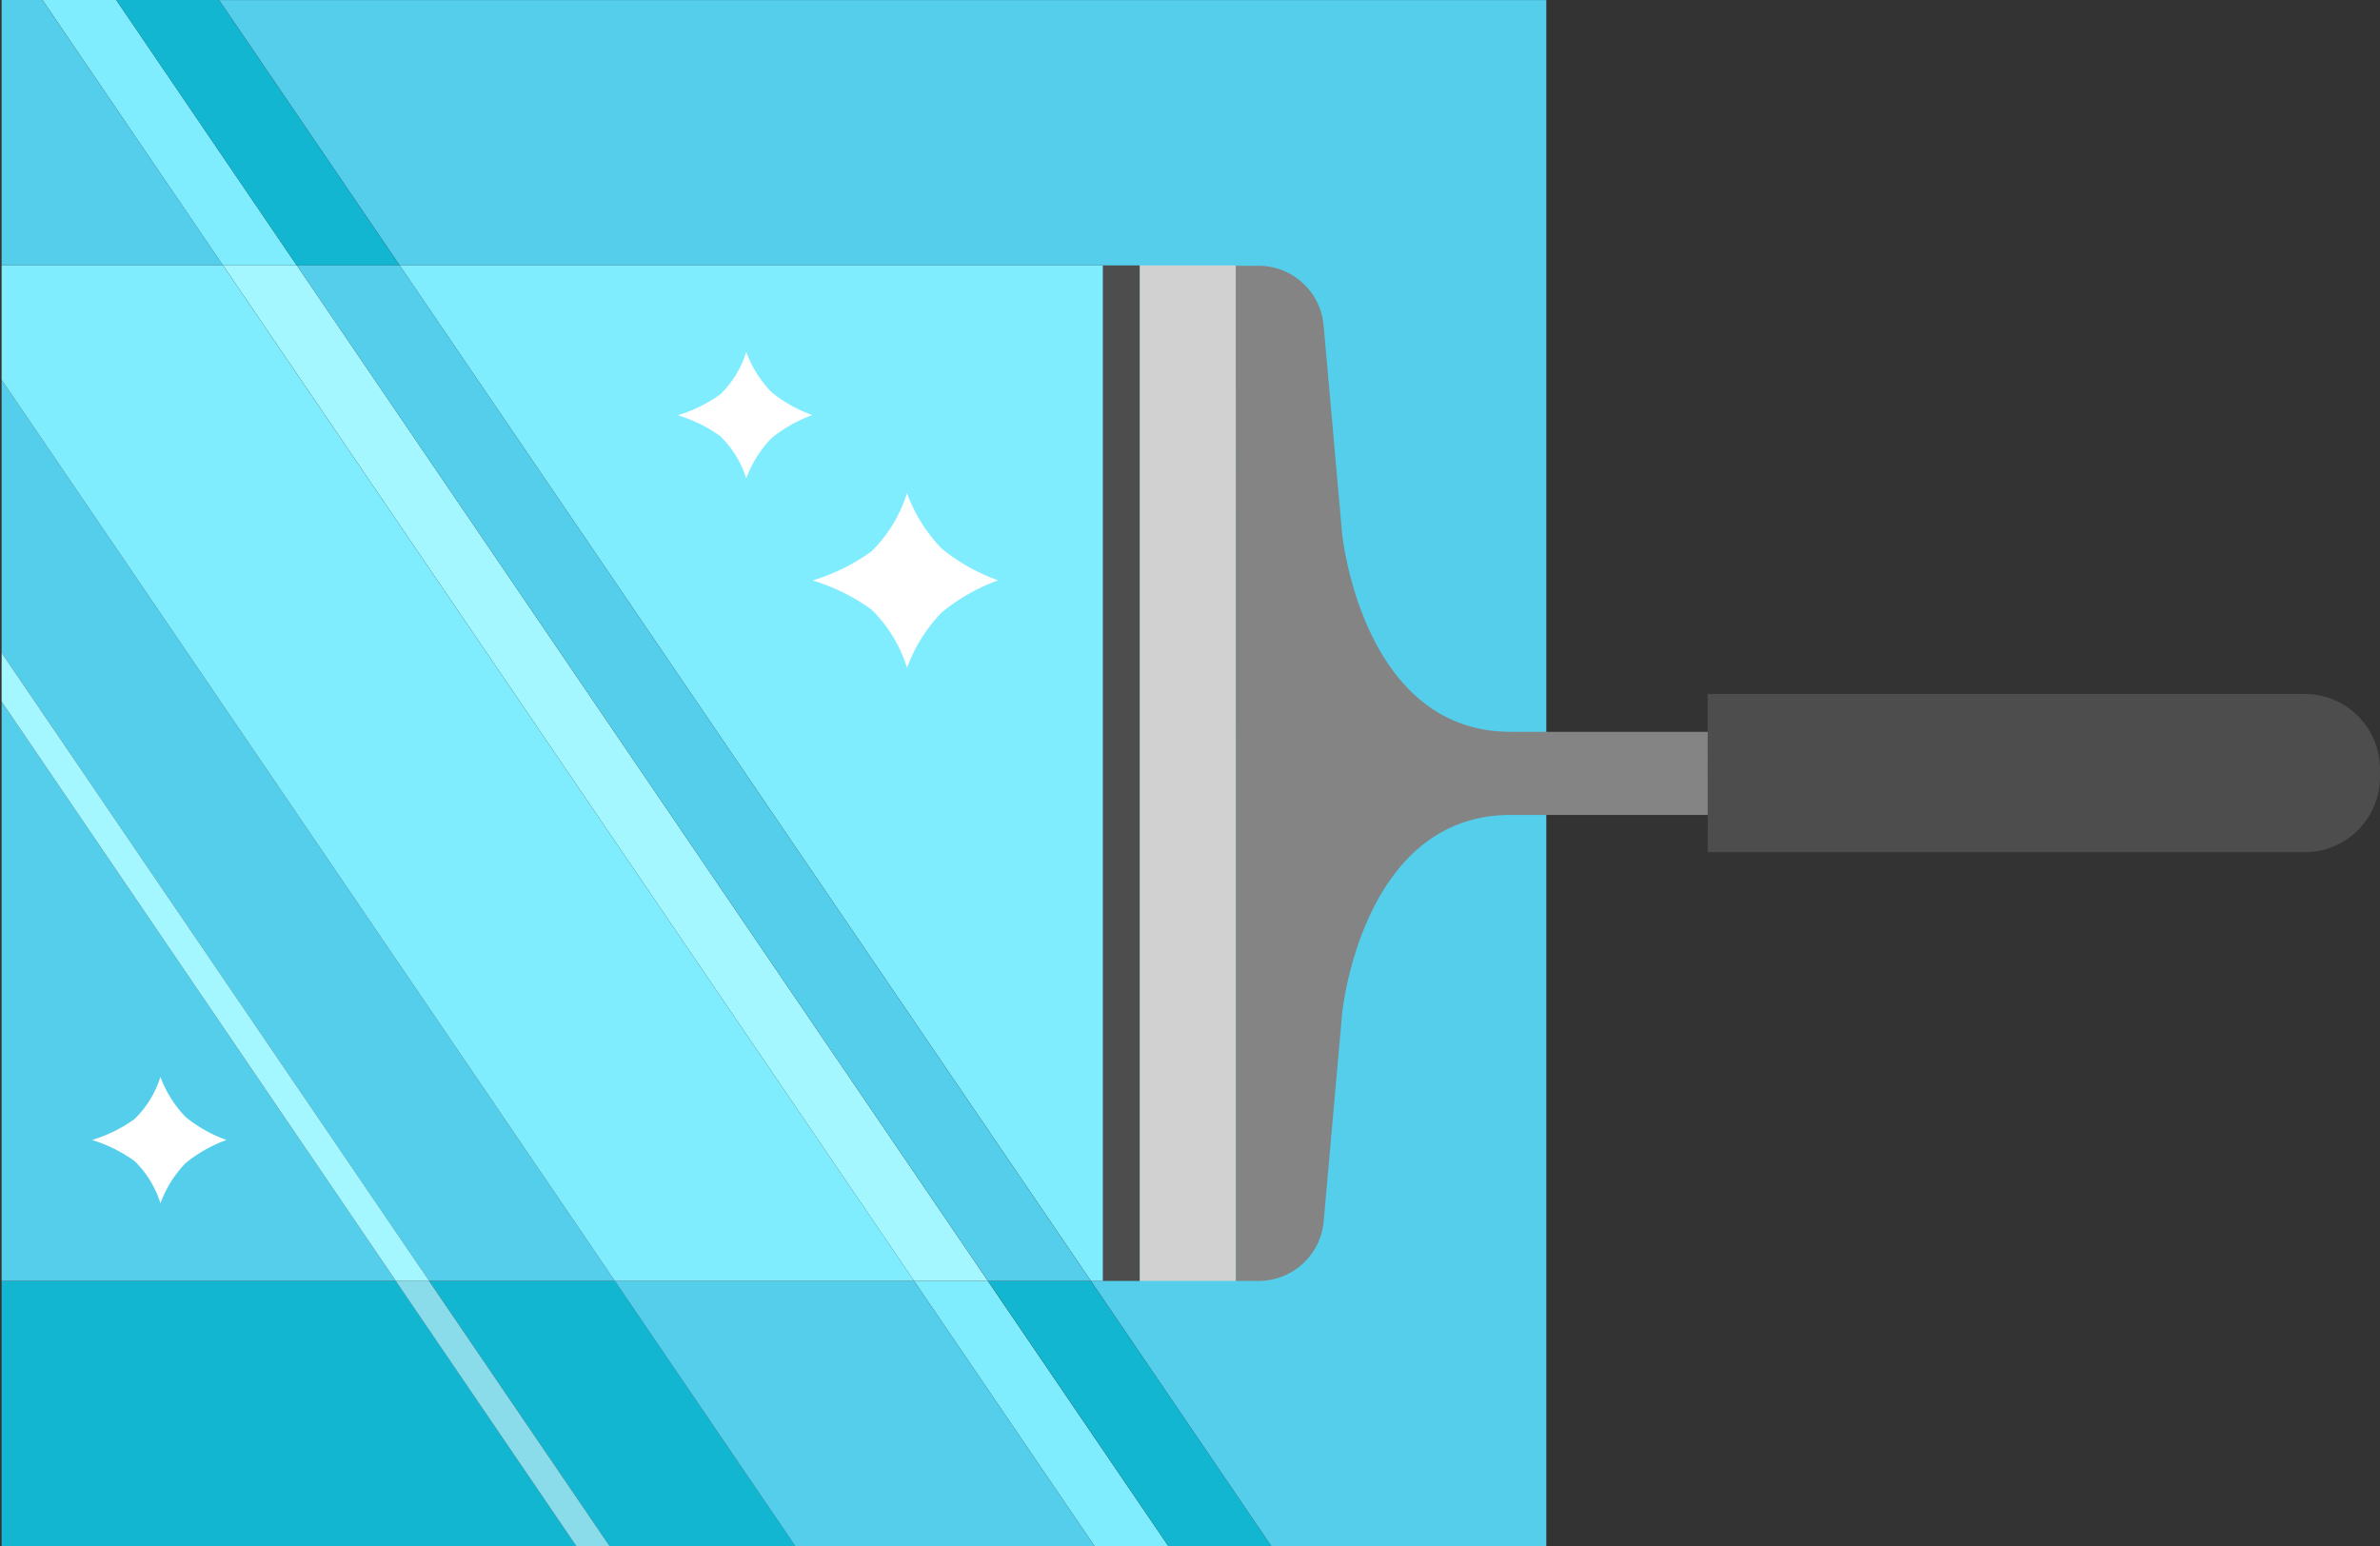
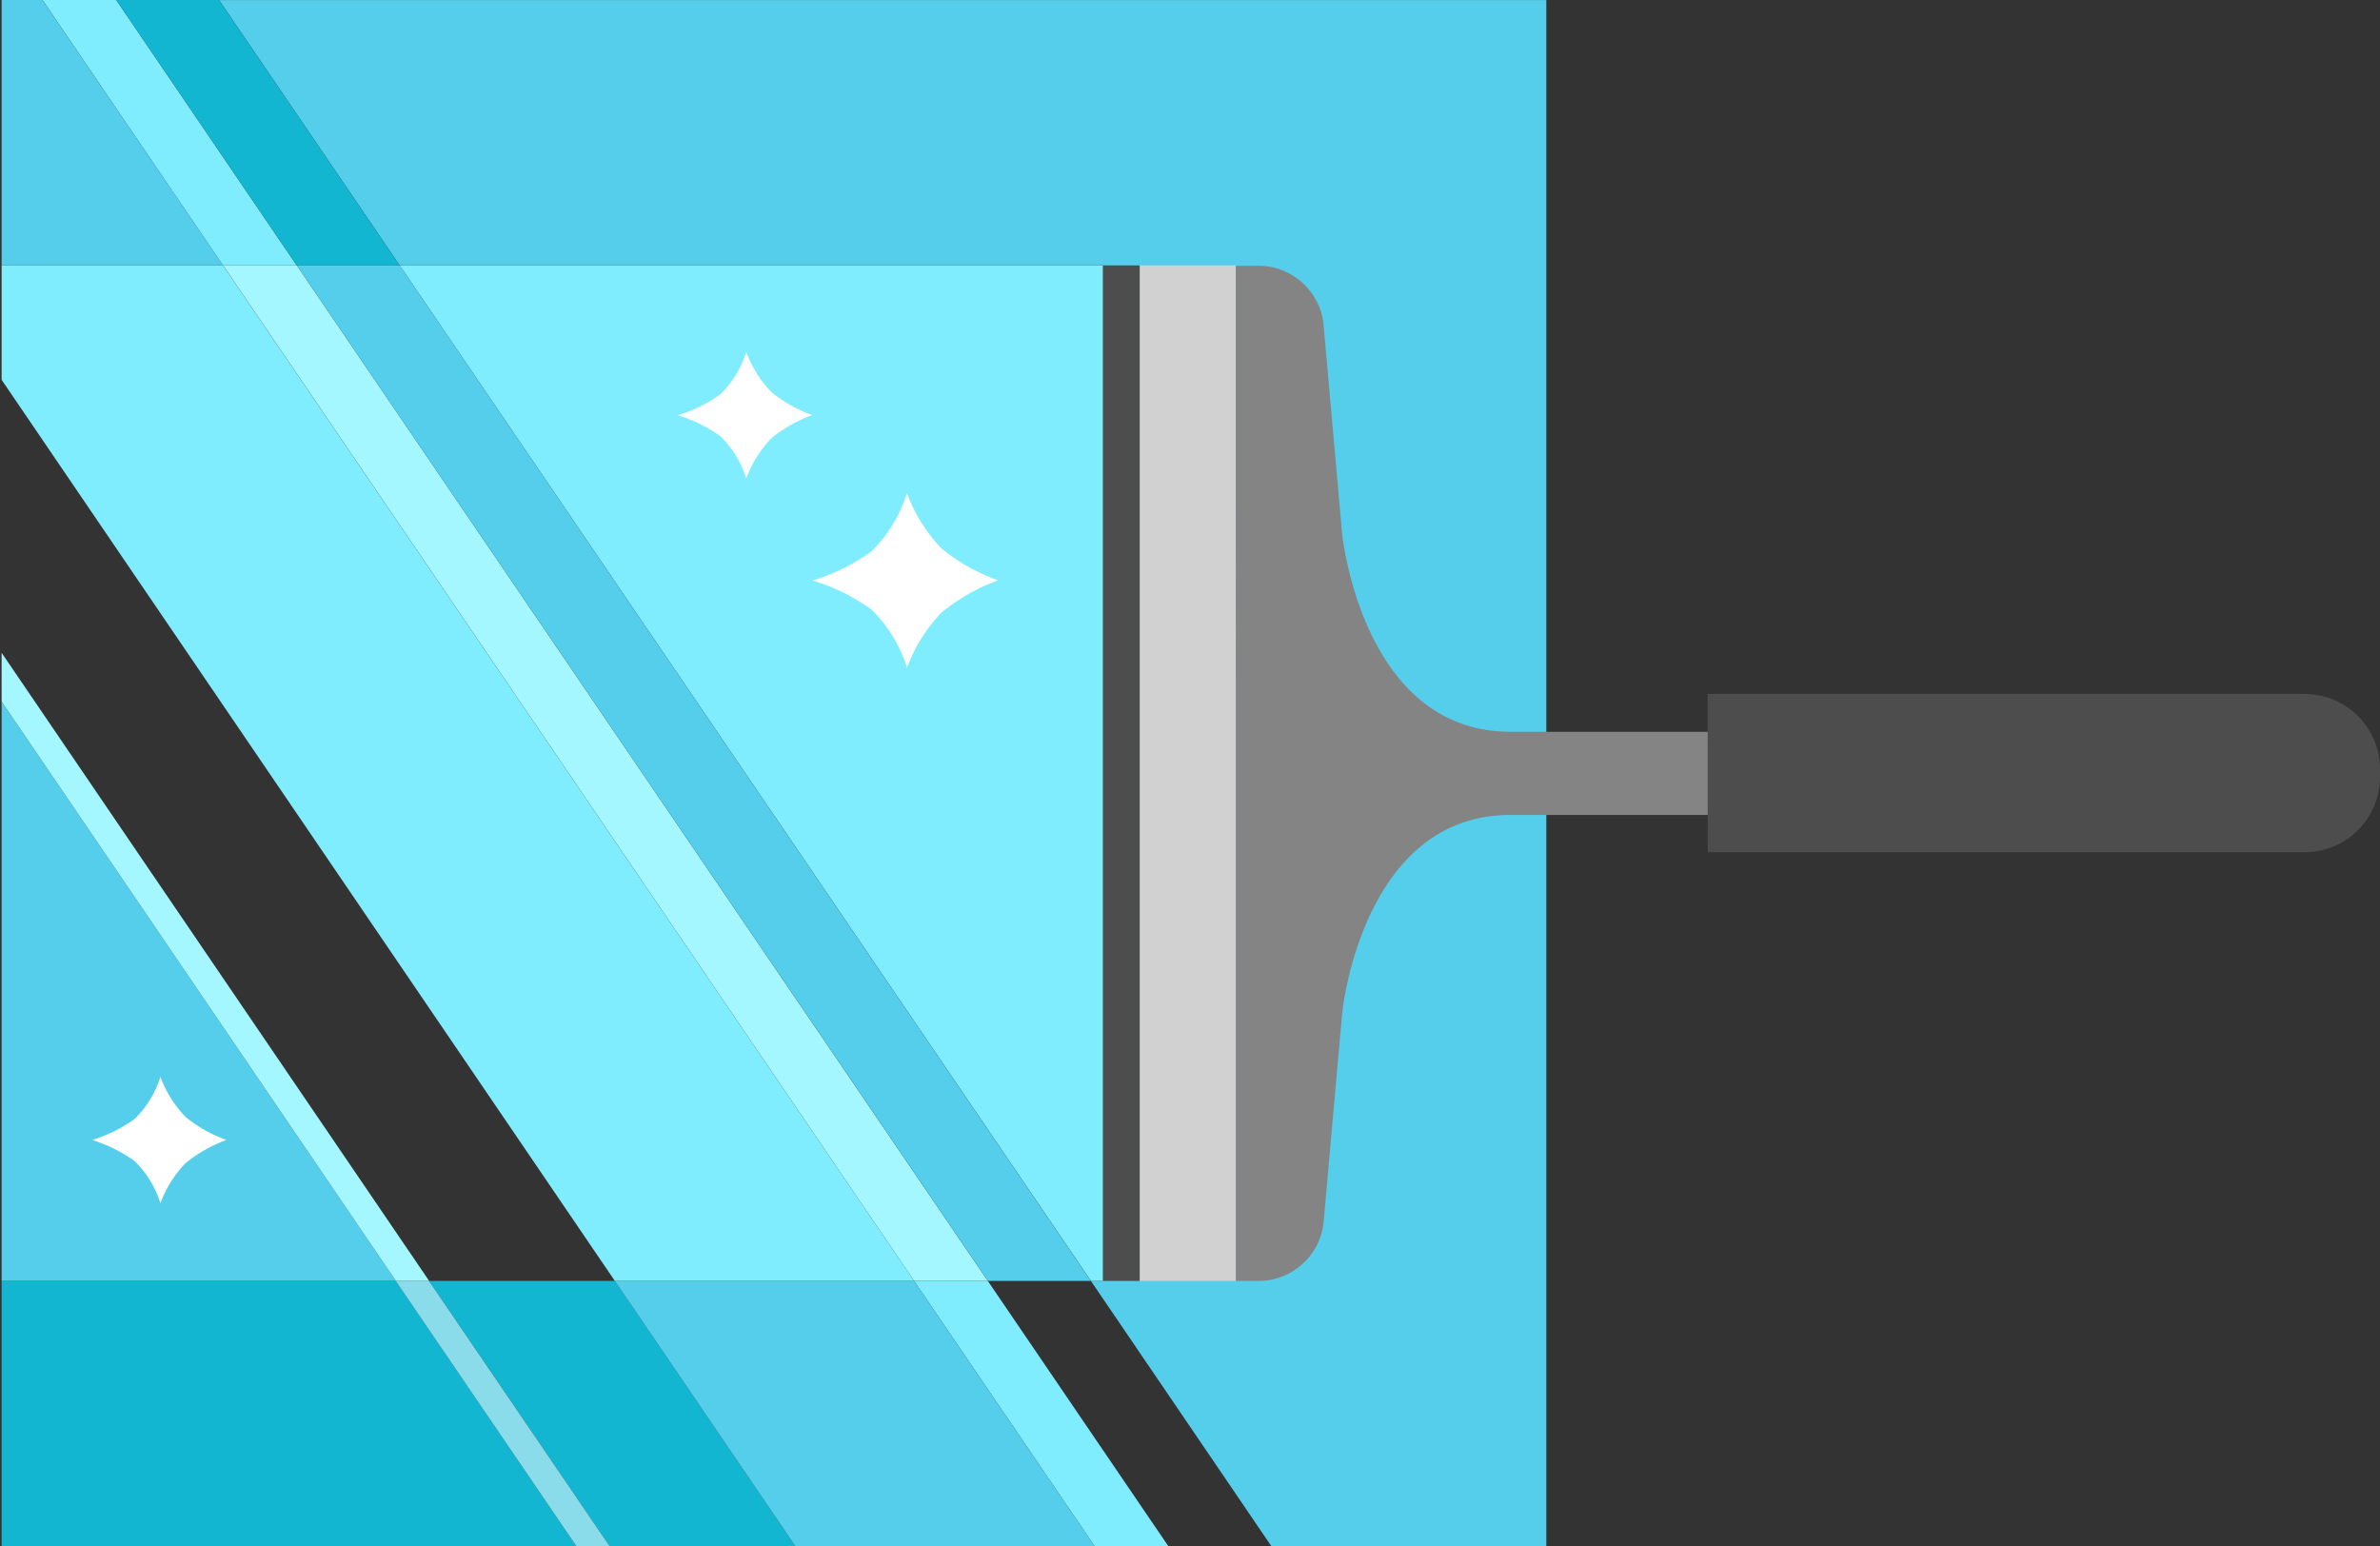
<svg xmlns="http://www.w3.org/2000/svg" width="110.38" height="71.716" viewBox="0 0 110.38 71.716">
  <rect x="0" y="0" width="110.38" height="71.716" fill="#333333" stroke="none" />
  <defs>
    <clipPath id="clip-path">
      <rect id="Rectangle_6781" data-name="Rectangle 6781" width="71.716" height="110.38" fill="none" />
    </clipPath>
  </defs>
  <g id="Artwork_48" data-name="Artwork 48" transform="translate(0 71.716) rotate(-90)">
    <g id="Group_4216" data-name="Group 4216" transform="translate(0)">
      <path id="Path_5689" data-name="Path 5689" d="M0,37.3v8.615L12.307,37.54V28.923Z" transform="translate(0 -9.024)" fill="#13b6d1" />
      <path id="Path_5690" data-name="Path 5690" d="M0,69.993v3.42l12.307-8.376v-3.42Z" transform="translate(0 -19.224)" fill="#80edff" />
      <path id="Path_5691" data-name="Path 5691" d="M0,.107v26.66l12.307-8.376V.107Z" transform="translate(0 -0.033)" fill="#13b6d1" />
      <path id="Path_5692" data-name="Path 5692" d="M86.348,11.234v3.42l12.307-8.37V2.864Z" transform="translate(-26.94 -0.894)" fill="#80edff" />
      <path id="Path_5693" data-name="Path 5693" d="M59.408,23.143V55.764h-47.1V55.2L0,63.573v12.75H71.712V14.767Z" transform="translate(0 -4.607)" fill="#54ceea" />
      <path id="Path_5696" data-name="Path 5696" d="M17.888,47.087v3.42l47.1-32.049v-3.42Z" transform="translate(-5.581 -4.692)" fill="#a4f6ff" />
      <path id="Path_5697" data-name="Path 5697" d="M17.888.107V18.392L44.759.107Z" transform="translate(-5.581 -0.033)" fill="#54ceea" />
      <path id="Path_5698" data-name="Path 5698" d="M17.888,59.562h47.1V26.941L17.888,59Z" transform="translate(-5.581 -8.405)" fill="#80edff" />
-       <path id="Path_5699" data-name="Path 5699" d="M47.022.107,17.888,19.933v8.616L59.683.107Z" transform="translate(-5.581 -0.033)" fill="#54ceea" />
      <path id="Path_5700" data-name="Path 5700" d="M86.348.107V10.376L98.655,2V.107Z" transform="translate(-26.94 -0.033)" fill="#54ceea" />
      <path id="Path_5701" data-name="Path 5701" d="M0,49.822V63.7l12.307-8.376V41.446Z" transform="translate(0 -12.931)" fill="#54ceea" />
      <path id="Path_5703" data-name="Path 5703" d="M59.683.107,17.888,28.549v13.88l47.1-32.053V.107Z" transform="translate(-5.581 -0.033)" fill="#80edff" />
-       <path id="Path_5704" data-name="Path 5704" d="M0,74.974v4.77l12.307-8.376V66.6Z" transform="translate(0 -20.778)" fill="#13b6d1" />
      <path id="Path_5705" data-name="Path 5705" d="M86.348,16.207v4.769L98.655,12.6V7.835Z" transform="translate(-26.94 -2.444)" fill="#13b6d1" />
      <path id="Path_5706" data-name="Path 5706" d="M17.888,56.833l47.1-32.053V20.009l-47.1,32.053Z" transform="translate(-5.581 -6.243)" fill="#54ceea" />
      <path id="Path_5707" data-name="Path 5707" d="M0,35.057V36.6l12.307-8.38V26.677Z" transform="translate(0 -8.323)" fill="#8bdcea" />
      <path id="Path_5709" data-name="Path 5709" d="M44.759.107,17.888,18.392v1.545L47.022.107Z" transform="translate(-5.581 -0.033)" fill="#a4f6ff" />
      <path id="Path_5710" data-name="Path 5710" d="M41.438,76.826H17.888v4.462h47.1V76.826Z" transform="translate(-5.581 -23.969)" fill="#d1d1d1" />
      <path id="Path_5711" data-name="Path 5711" d="M41.438,74.354H17.888v1.7h47.1v-1.7Z" transform="translate(-5.581 -23.198)" fill="#4d4d4d" />
      <g id="Group_3480" data-name="Group 3480">
        <g id="Group_4215" data-name="Group 4215">
          <g id="Group_4214" data-name="Group 4214" clip-path="url(#clip-path)">
            <g id="Group_3479" data-name="Group 3479" transform="translate(12.307 4.268)">
              <path id="Path_5712" data-name="Path 5712" d="M41.438,83.309H17.888v1.051a3.031,3.031,0,0,0,2.758,3.02l9.586.852c.929.083,9.288,1.24,9.268,7.834V126.6a1.389,1.389,0,0,0,1.389,1.39H41.9a1.388,1.388,0,0,0,1.388-1.388h0v-4.879h.069V96.062c-.017-6.59,8.344-7.747,9.268-7.833l9.587-.852a3.032,3.032,0,0,0,2.758-3.02V83.306Z" transform="translate(-17.888 -30.259)" fill="#848484" />
              <path id="Path_5713" data-name="Path 5713" d="M46.787,115.116v27.692a3.491,3.491,0,0,0,3.479,3.486h.374a3.492,3.492,0,0,0,3.488-3.481v-27.7Z" transform="translate(-26.904 -40.183)" fill="#4d4d4d" />
              <path id="Path_5714" data-name="Path 5714" d="M77.846,48.867a4.691,4.691,0,0,1-1.959-1.2,6.75,6.75,0,0,1-.972-1.97,6.718,6.718,0,0,1-.973,1.97,4.691,4.691,0,0,1-1.959,1.2,5.316,5.316,0,0,1,1.862,1.163,6.491,6.491,0,0,1,1.078,1.9,6.367,6.367,0,0,1,1.07-1.9,5.314,5.314,0,0,1,1.857-1.163" transform="translate(-34.765 -18.525)" fill="#fff" />
              <path id="Path_5715" data-name="Path 5715" d="M28.988,9.376a4.673,4.673,0,0,1-1.959-1.2,6.679,6.679,0,0,1-.971-1.97,6.77,6.77,0,0,1-.976,1.97,4.677,4.677,0,0,1-1.959,1.2,5.318,5.318,0,0,1,1.858,1.164,6.5,6.5,0,0,1,1.078,1.9,6.364,6.364,0,0,1,1.07-1.9,5.332,5.332,0,0,1,1.857-1.164" transform="translate(-19.521 -6.204)" fill="#fff" />
              <path id="Path_5716" data-name="Path 5716" d="M67.319,59.151A6.458,6.458,0,0,1,64.614,57.5a9.272,9.272,0,0,1-1.343-2.722A9.287,9.287,0,0,1,61.928,57.5a6.449,6.449,0,0,1-2.705,1.655,7.344,7.344,0,0,1,2.565,1.607,8.977,8.977,0,0,1,1.49,2.619,8.794,8.794,0,0,1,1.472-2.618,7.33,7.33,0,0,1,2.564-1.608" transform="translate(-30.784 -21.357)" fill="#fff" />
            </g>
          </g>
        </g>
      </g>
    </g>
  </g>
</svg>